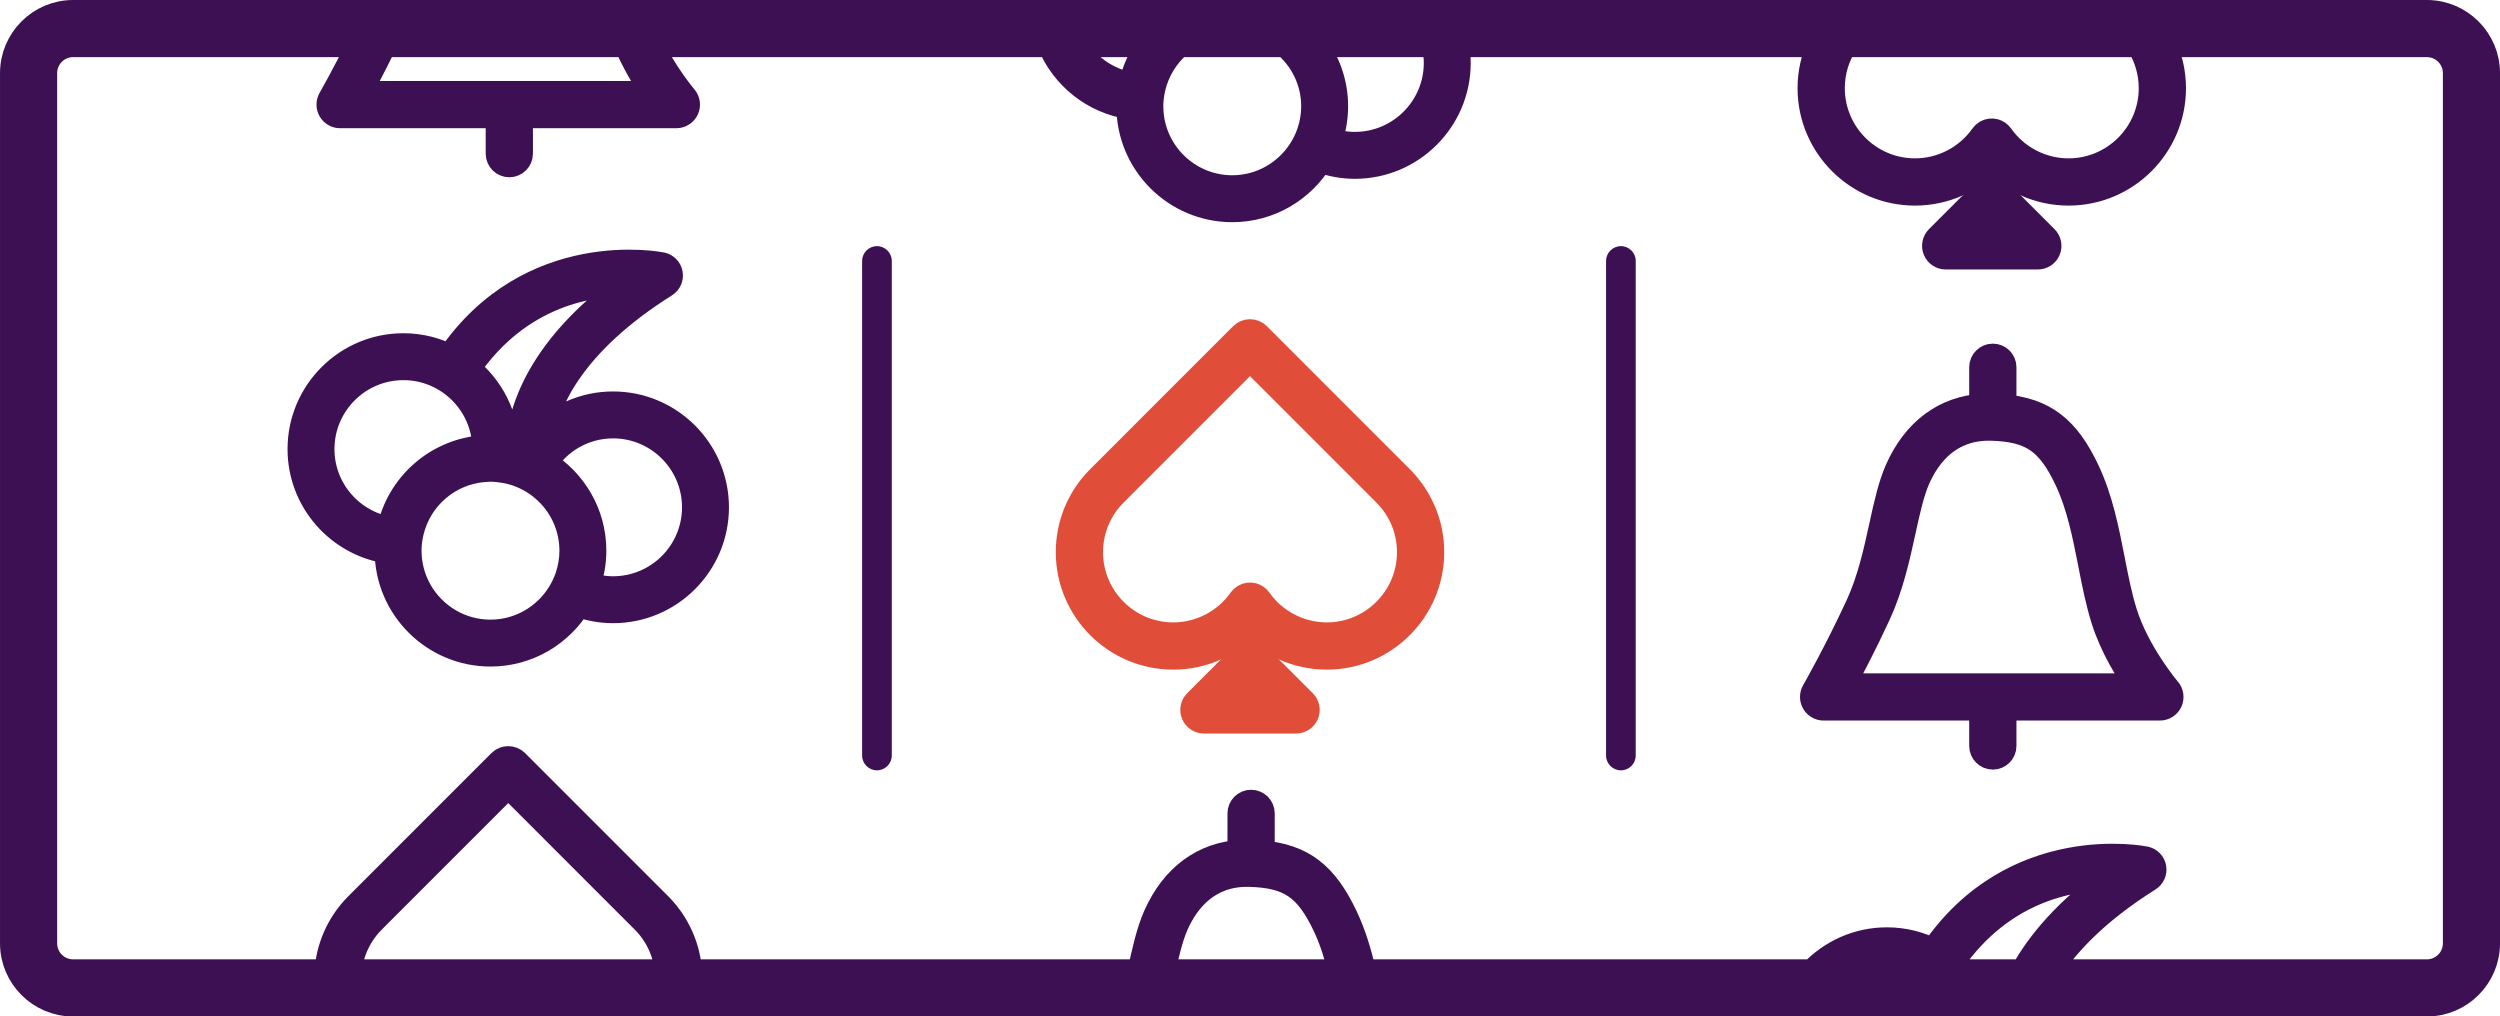
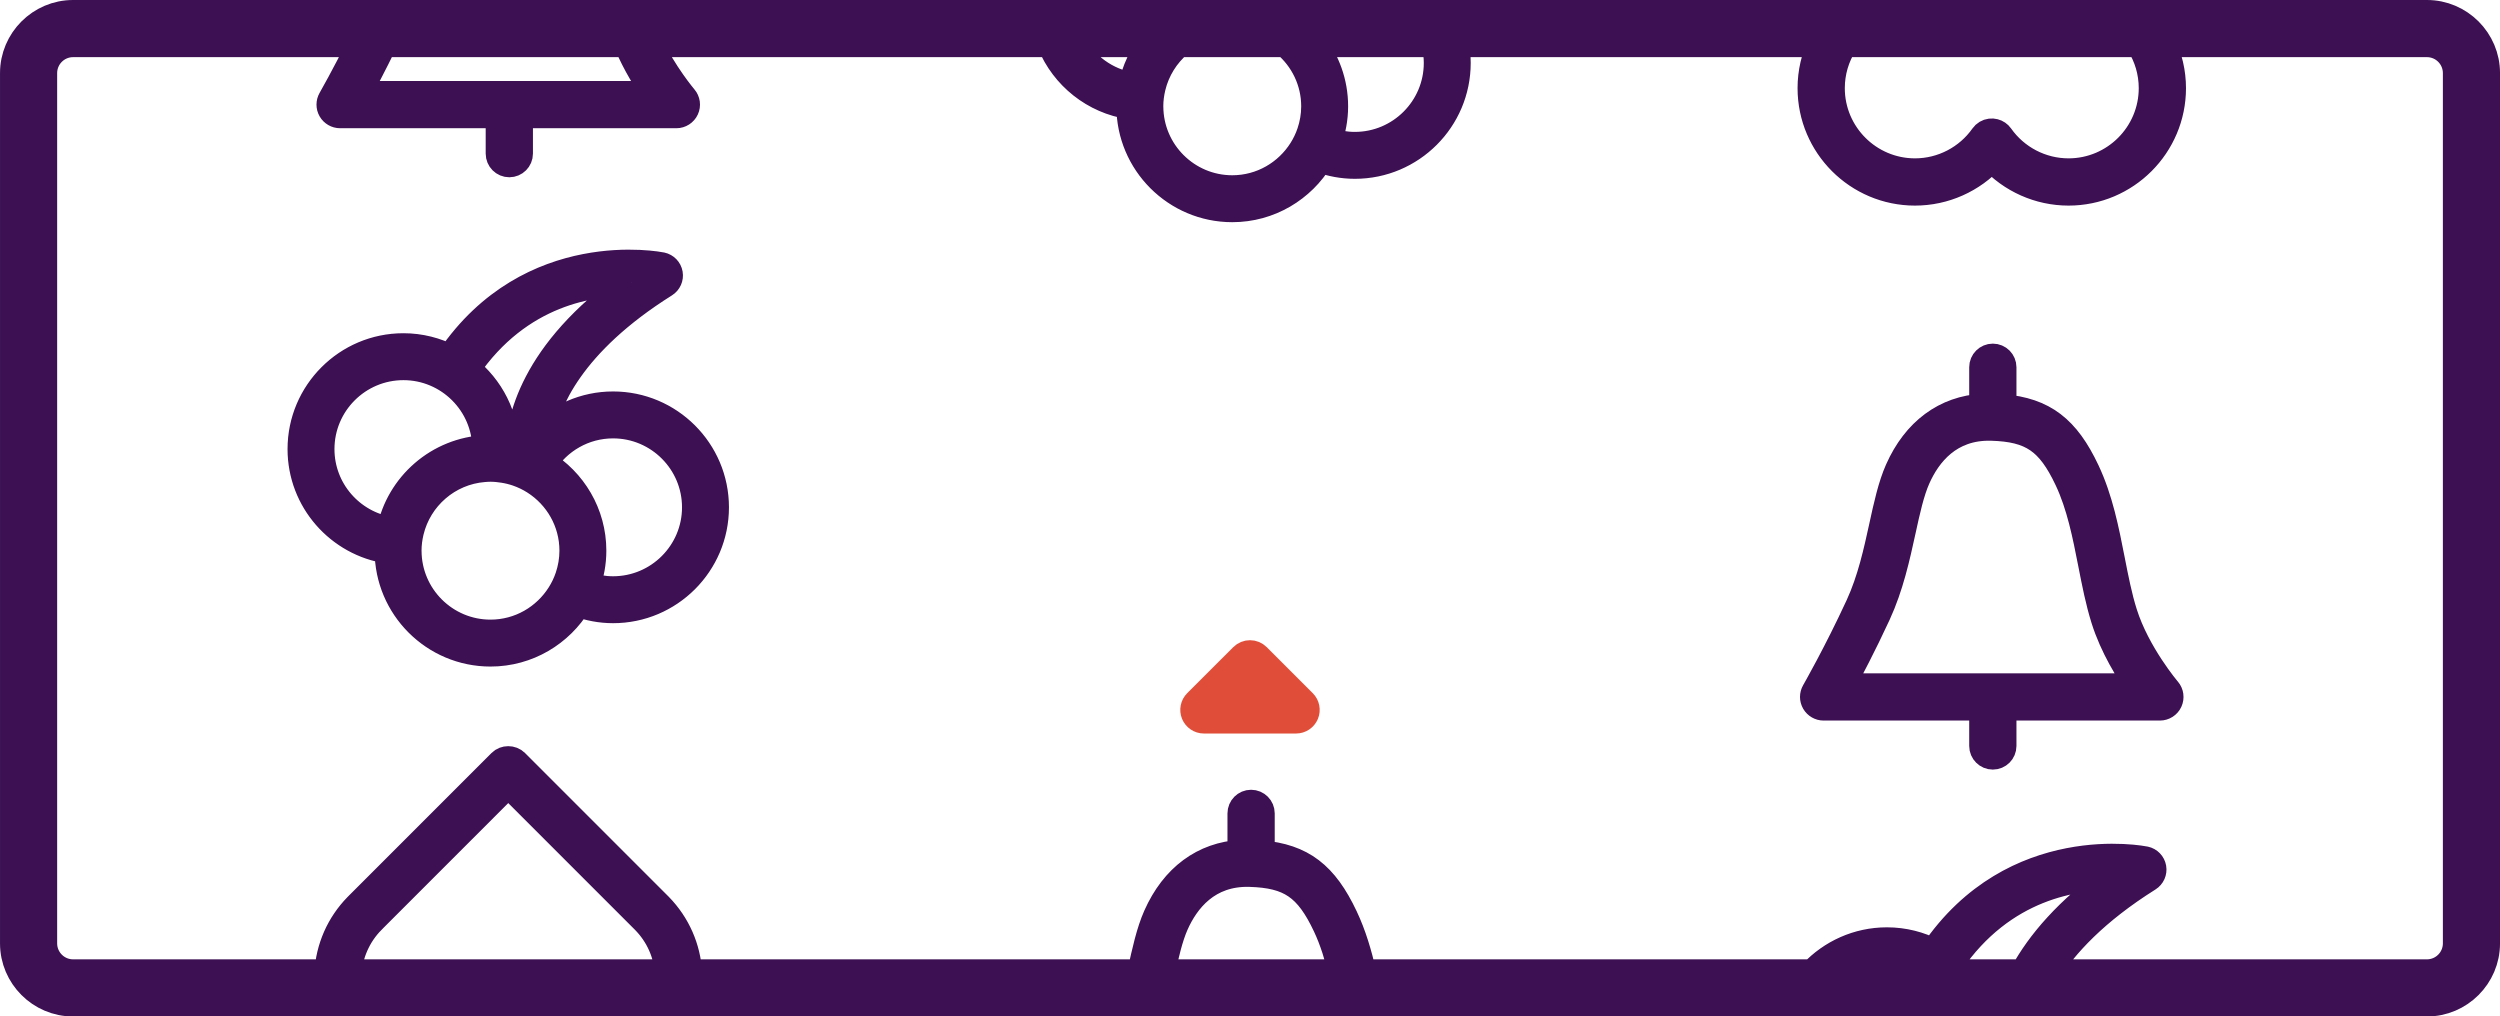
<svg xmlns="http://www.w3.org/2000/svg" width="182px" height="74px" viewBox="0 0 182 74" version="1.1">
  <title>Icons/icon-ER-slots</title>
  <desc>Created with Sketch.</desc>
  <g id="GET-ENCORE-REWARDS" stroke="none" stroke-width="1" fill="none" fill-rule="evenodd">
    <g id="D-GET-ENCORE-G" transform="translate(-389, -1895)">
      <g id="Group-9" transform="translate(120, 1723)">
        <g id="1-Point-Copy">
          <g id="Amenities" transform="translate(48, 47)">
            <g id="Group-8" transform="translate(177, 72)">
              <g id="Icons/icon-ER-slots">
-                 <polygon id="Guide" fill-opacity="0" fill="#3C1053" points="0 180 270 180 270 0 0 0" />
                <g id="icon-ER-slots" stroke-width="1" transform="translate(45, 54)">
-                   <path d="M62.842,55.08 C62.245,55.08 61.762,54.597 61.762,54 L61.762,18 C61.762,17.403 62.245,16.92 62.842,16.92 C63.438,16.92 63.922,17.403 63.922,18 L63.922,54 C63.922,54.597 63.438,55.08 62.842,55.08" id="Fill-2" fill="#3C1053" />
-                   <path d="M117.001,55.08 C116.405,55.08 115.921,54.597 115.921,54 L115.921,18 C115.921,17.403 116.405,16.92 117.001,16.92 C117.598,16.92 118.081,17.403 118.081,18 L118.081,54 C118.081,54.597 117.598,55.08 117.001,55.08" id="Fill-4" fill="#3C1053" />
-                   <path d="M79.528,34.426 L79.532,34.426 L79.528,34.426 Z M90.179,42.429 C90.344,42.471 90.491,42.571 90.59,42.712 C91.736,44.338 93.604,45.31 95.589,45.31 C98.958,45.31 101.699,42.569 101.699,39.199 C101.699,37.594 101.08,36.078 99.957,34.929 L99.874,34.845 L90,24.97 L80.06,34.911 L79.528,34.425 L80.043,34.929 C78.92,36.078 78.301,37.594 78.301,39.199 C78.301,42.569 81.042,45.31 84.411,45.31 C86.396,45.31 88.264,44.338 89.41,42.712 C89.527,42.546 89.708,42.437 89.909,42.412 C90.001,42.4 90.092,42.407 90.179,42.429 L90.179,42.429 Z M95.589,46.75 C93.451,46.75 91.422,45.838 90,44.274 C88.577,45.838 86.549,46.75 84.411,46.75 C80.248,46.75 76.861,43.362 76.861,39.199 C76.861,37.218 77.624,35.346 79.009,33.926 L79.112,33.822 L89.491,23.442 C89.761,23.172 90.239,23.172 90.509,23.442 L100.971,33.906 C102.375,35.342 103.139,37.216 103.139,39.199 C103.139,43.362 99.752,46.75 95.589,46.75 L95.589,46.75 Z" id="Fill-6" stroke="#E04E39" stroke-width="2" fill="#CF4B56" />
                  <path d="M88.384,49.96 L91.615,49.96 L90,48.345 L88.384,49.96 Z M93.353,51.4 L86.644,51.4 C86.353,51.4 86.091,51.224 85.979,50.955 C85.868,50.686 85.93,50.376 86.136,50.17 L89.491,46.817 C89.772,46.536 90.228,46.536 90.509,46.817 L93.862,50.17 C94.069,50.376 94.13,50.686 94.019,50.955 C93.907,51.224 93.645,51.4 93.353,51.4 L93.353,51.4 Z" id="Fill-8" stroke="#E04E39" stroke-width="2" fill="#CF4B56" />
                  <path d="M132.983,49.017 C133.607,47.869 134.635,45.915 135.654,43.708 C136.586,41.689 137.055,39.538 137.47,37.64 C137.787,36.186 138.087,34.814 138.538,33.799 C139.313,32.055 140.884,30 143.979,30.086 C146.914,30.172 148.218,31.064 149.559,33.904 C150.45,35.792 150.873,37.95 151.282,40.037 C151.56,41.457 151.823,42.799 152.223,44.072 C152.852,46.073 153.982,47.888 154.782,49.017 L132.983,49.017 Z M156.787,49.268 C156.764,49.242 154.532,46.615 153.597,43.64 C153.22,42.443 152.965,41.14 152.695,39.76 C152.269,37.587 151.829,35.339 150.861,33.289 C149.413,30.222 147.774,28.953 144.798,28.694 L144.798,25.736 C144.798,25.339 144.476,25.016 144.078,25.016 C143.681,25.016 143.358,25.339 143.358,25.736 L143.358,28.658 C140.63,28.811 138.471,30.404 137.222,33.214 C136.711,34.363 136.396,35.805 136.063,37.333 C135.664,39.159 135.212,41.228 134.346,43.105 C132.76,46.542 131.152,49.35 131.136,49.378 C131.008,49.601 131.008,49.875 131.137,50.097 C131.266,50.319 131.503,50.457 131.76,50.457 L143.358,50.457 L143.358,53.306 C143.358,53.704 143.681,54.026 144.078,54.026 C144.476,54.026 144.798,53.704 144.798,53.306 L144.798,50.457 L156.24,50.457 C156.521,50.457 156.777,50.293 156.894,50.038 C157.012,49.782 156.97,49.482 156.787,49.268 L156.787,49.268 Z" id="Fill-10" stroke="#3C1053" stroke-width="2" fill="#3C1053" />
                  <path d="M43.632,41.952 C42.951,41.952 42.299,41.833 41.688,41.623 C41.977,40.831 42.142,39.98 42.142,39.09 C42.142,36.395 40.696,34.037 38.543,32.733 C39.611,31.043 41.49,29.914 43.632,29.914 C46.951,29.914 49.651,32.614 49.651,35.933 C49.651,39.252 46.951,41.952 43.632,41.952 M34.707,45.109 C31.396,45.109 28.702,42.421 28.69,39.113 C28.69,39.105 28.688,39.098 28.688,39.09 C28.688,38.606 28.752,38.138 28.86,37.688 C29.457,35.199 31.6,33.309 34.215,33.096 C34.378,33.083 34.541,33.071 34.707,33.071 C35.031,33.071 35.347,33.104 35.657,33.154 C35.999,33.208 36.331,33.289 36.651,33.399 C37.105,33.555 37.534,33.762 37.932,34.016 C39.609,35.086 40.726,36.958 40.726,39.09 C40.726,39.76 40.611,40.404 40.408,41.007 C40.255,41.461 40.048,41.89 39.796,42.289 C38.729,43.98 36.85,45.109 34.707,45.109 M22.349,31.694 C22.349,28.375 25.049,25.675 28.368,25.675 C31.679,25.675 34.373,28.363 34.385,31.671 C30.93,31.82 28.078,34.33 27.418,37.63 C24.55,37.173 22.349,34.689 22.349,31.694 M44.976,19.563 C37.753,24.689 36.806,29.737 36.79,31.97 C36.467,31.876 36.139,31.795 35.8,31.744 C35.8,31.727 35.803,31.711 35.803,31.694 C35.803,29.326 34.686,27.218 32.956,25.855 C36.795,20.213 42.165,19.496 44.976,19.563 M43.632,28.498 C41.551,28.498 39.674,29.362 38.325,30.746 C38.744,28.272 40.537,23.959 47.387,19.656 C47.631,19.503 47.758,19.217 47.708,18.933 C47.658,18.649 47.441,18.424 47.159,18.364 C47.062,18.344 37.636,16.451 31.77,25.091 C30.749,24.562 29.594,24.259 28.368,24.259 C24.268,24.259 20.933,27.594 20.933,31.694 C20.933,35.421 23.693,38.508 27.275,39.039 C27.275,39.056 27.272,39.073 27.272,39.09 C27.272,43.189 30.607,46.525 34.707,46.525 C37.411,46.525 39.775,45.07 41.076,42.906 C41.875,43.199 42.733,43.368 43.632,43.368 C47.732,43.368 51.068,40.032 51.068,35.933 C51.068,31.833 47.732,28.498 43.632,28.498" id="Fill-12" stroke="#3C1053" stroke-width="2" fill="#3C1053" />
-                   <path d="M142.385,16.178 L144.001,14.563 L145.616,16.178 L142.385,16.178 Z M144.51,13.035 C144.229,12.754 143.773,12.755 143.492,13.035 L140.137,16.388 C139.931,16.594 139.869,16.904 139.98,17.173 C140.092,17.443 140.354,17.618 140.645,17.618 L147.354,17.618 C147.646,17.618 147.908,17.443 148.019,17.174 C148.131,16.904 148.069,16.595 147.863,16.389 L144.51,13.035 Z" id="Fill-14" stroke="#3C1053" stroke-width="2" fill="#3C1053" />
                  <path d="M177.841,67.68 C177.841,68.871 176.872,69.84 175.681,69.84 L147.979,69.84 C149.288,67.744 151.54,65.324 155.388,62.906 C155.632,62.753 155.759,62.467 155.709,62.183 C155.659,61.899 155.441,61.674 155.16,61.614 C155.063,61.594 145.637,59.701 139.771,68.341 C138.75,67.812 137.595,67.509 136.369,67.509 C134.245,67.509 132.332,68.408 130.976,69.84 L98.198,69.84 C97.878,68.449 97.477,67.069 96.862,65.768 C95.414,62.7 93.775,61.431 90.8,61.172 L90.8,58.215 C90.8,57.817 90.477,57.495 90.08,57.495 C89.682,57.495 89.36,57.817 89.36,58.215 L89.36,61.137 C86.631,61.289 84.472,62.882 83.223,65.692 C82.712,66.841 82.397,68.284 82.064,69.811 C82.062,69.821 82.059,69.831 82.058,69.84 L49.119,69.84 C49.014,68.021 48.271,66.315 46.972,64.986 L36.51,54.523 C36.24,54.253 35.762,54.253 35.492,54.523 L25.113,64.903 L25.01,65.007 C23.728,66.32 22.988,68.023 22.883,69.84 L4.321,69.84 C3.13,69.84 2.161,68.871 2.161,67.68 L2.161,4.32 C2.161,3.129 3.13,2.16 4.321,2.16 L25.301,2.16 C24.123,4.531 23.148,6.234 23.136,6.256 C23.008,6.479 23.008,6.754 23.137,6.976 C23.266,7.198 23.503,7.335 23.76,7.335 L35.358,7.335 L35.358,10.185 C35.358,10.583 35.681,10.905 36.078,10.905 C36.476,10.905 36.798,10.583 36.798,10.185 L36.798,7.335 L48.24,7.335 C48.521,7.335 48.776,7.171 48.894,6.916 C49.012,6.661 48.969,6.36 48.787,6.147 C48.768,6.126 47.3,4.397 46.246,2.16 L75.495,2.16 C76.475,4.538 78.653,6.3 81.276,6.69 C81.276,6.706 81.273,6.723 81.273,6.74 C81.273,10.839 84.609,14.175 88.708,14.175 C91.412,14.175 93.776,12.72 95.078,10.556 C95.876,10.849 96.734,11.018 97.633,11.018 C101.733,11.018 105.068,7.682 105.068,3.583 C105.068,3.096 105.018,2.621 104.928,2.16 L131.607,2.16 C131.124,3.166 130.862,4.272 130.862,5.418 C130.862,9.581 134.249,12.968 138.412,12.968 C140.55,12.968 142.578,12.056 144.001,10.492 C145.423,12.056 147.452,12.968 149.589,12.968 C153.753,12.968 157.14,9.581 157.14,5.418 C157.14,4.273 156.878,3.169 156.393,2.16 L175.681,2.16 C176.872,2.16 177.841,3.129 177.841,4.32 L177.841,67.68 Z M141.759,69.84 C141.509,69.577 141.242,69.33 140.957,69.105 C144.796,63.463 150.166,62.746 152.977,62.812 C149.508,65.274 147.489,67.717 146.323,69.84 L141.759,69.84 Z M133.193,69.84 C134.117,69.264 135.203,68.925 136.369,68.925 C137.535,68.925 138.621,69.264 139.544,69.84 L133.193,69.84 Z M83.532,69.84 C83.827,68.491 84.117,67.227 84.539,66.277 C85.314,64.534 86.886,62.478 89.98,62.565 C92.916,62.651 94.219,63.543 95.56,66.383 C96.072,67.467 96.427,68.642 96.716,69.84 L83.532,69.84 Z M24.323,69.84 C24.426,68.4 25.024,67.053 26.044,66.009 L25.529,65.506 L26.061,65.991 L36.001,56.05 L45.875,65.925 L45.958,66.009 C46.978,67.052 47.576,68.399 47.679,69.84 L24.323,69.84 Z M44.673,2.16 C45.308,3.669 46.147,5 46.782,5.895 L24.983,5.895 C25.453,5.03 26.154,3.705 26.907,2.16 L44.673,2.16 Z M82.867,2.16 C82.16,3.057 81.651,4.118 81.419,5.28 C79.526,4.978 77.929,3.791 77.058,2.16 L82.867,2.16 Z M84.817,2.16 L92.598,2.16 C93.898,3.264 94.727,4.905 94.727,6.74 C94.727,7.411 94.612,8.054 94.409,8.657 C94.256,9.111 94.049,9.541 93.797,9.94 C92.73,11.63 90.851,12.759 88.708,12.759 C85.397,12.759 82.703,10.071 82.691,6.763 C82.691,6.755 82.689,6.747 82.689,6.74 C82.689,6.256 82.753,5.788 82.861,5.338 C83.163,4.078 83.862,2.973 84.817,2.16 L84.817,2.16 Z M103.475,2.16 C103.587,2.617 103.652,3.092 103.652,3.583 C103.652,6.902 100.952,9.602 97.633,9.602 C96.953,9.602 96.3,9.483 95.689,9.274 C95.978,8.481 96.143,7.631 96.143,6.74 C96.143,5.011 95.546,3.422 94.55,2.16 L103.475,2.16 Z M154.755,2.16 C155.368,3.128 155.7,4.248 155.7,5.418 C155.7,8.787 152.959,11.528 149.589,11.528 C147.605,11.528 145.736,10.557 144.591,8.93 C144.492,8.789 144.345,8.69 144.18,8.648 C144.093,8.625 144.002,8.618 143.91,8.63 C143.709,8.655 143.528,8.764 143.411,8.93 C142.265,10.557 140.397,11.528 138.412,11.528 C135.043,11.528 132.302,8.787 132.302,5.418 C132.302,4.248 132.634,3.128 133.247,2.16 L154.755,2.16 Z M175.681,0 L154.848,0 L152.812,0 L135.19,0 L133.154,0 L104.144,0 L102.458,0 L92.81,0 L85.603,0 L76.389,0 L74.964,0 L45.449,0 L43.951,0 L27.907,0 L26.338,0 L4.321,0 C1.945,0 0.001,1.944 0.001,4.32 L0.001,67.68 C0.001,70.056 1.945,72 4.321,72 L23.067,72 L24.553,72 L47.449,72 L48.934,72 L81.559,72 L83.042,72 L97.181,72 L98.649,72 L129.544,72 L131.124,72 L141.613,72 L143.193,72 L145.365,72 L146.887,72 L149.753,72 L153.522,72 L175.681,72 C178.057,72 180.001,70.056 180.001,67.68 L180.001,4.32 C180.001,1.944 178.057,0 175.681,0 L175.681,0 Z" id="Fill-16" stroke="#3C1053" stroke-width="2" fill="#3C1053" />
                </g>
              </g>
            </g>
          </g>
        </g>
      </g>
    </g>
  </g>
</svg>